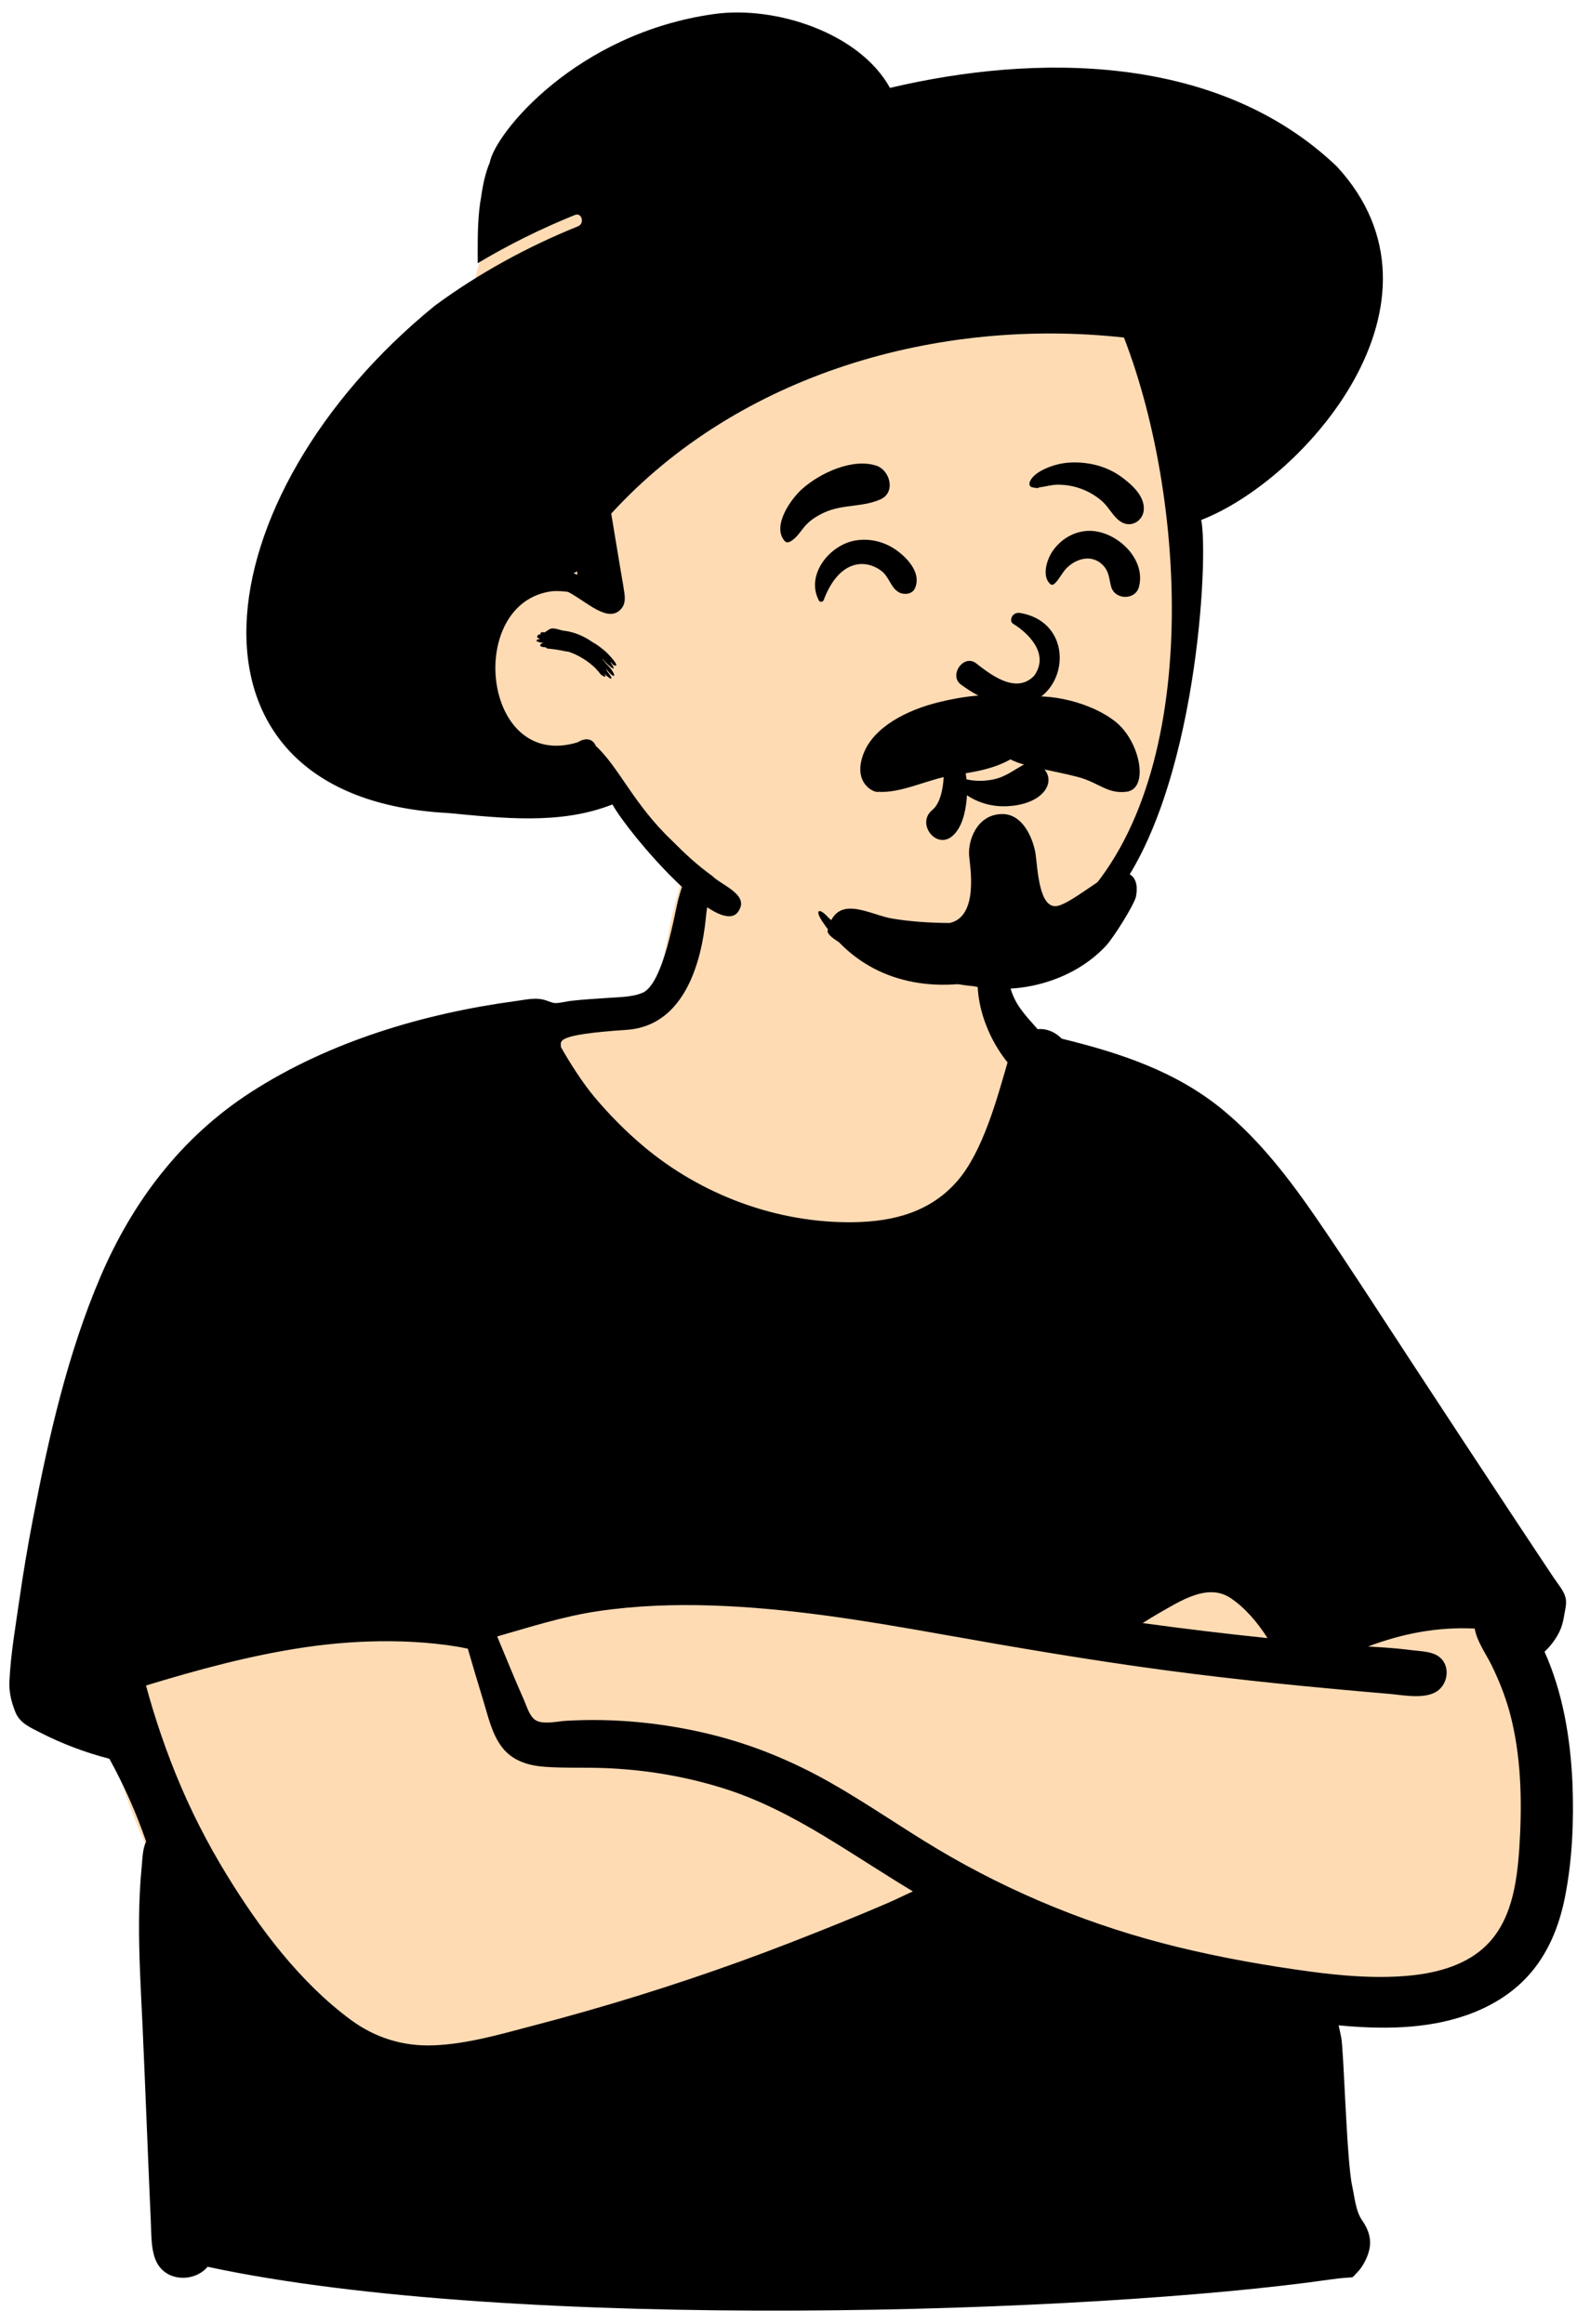
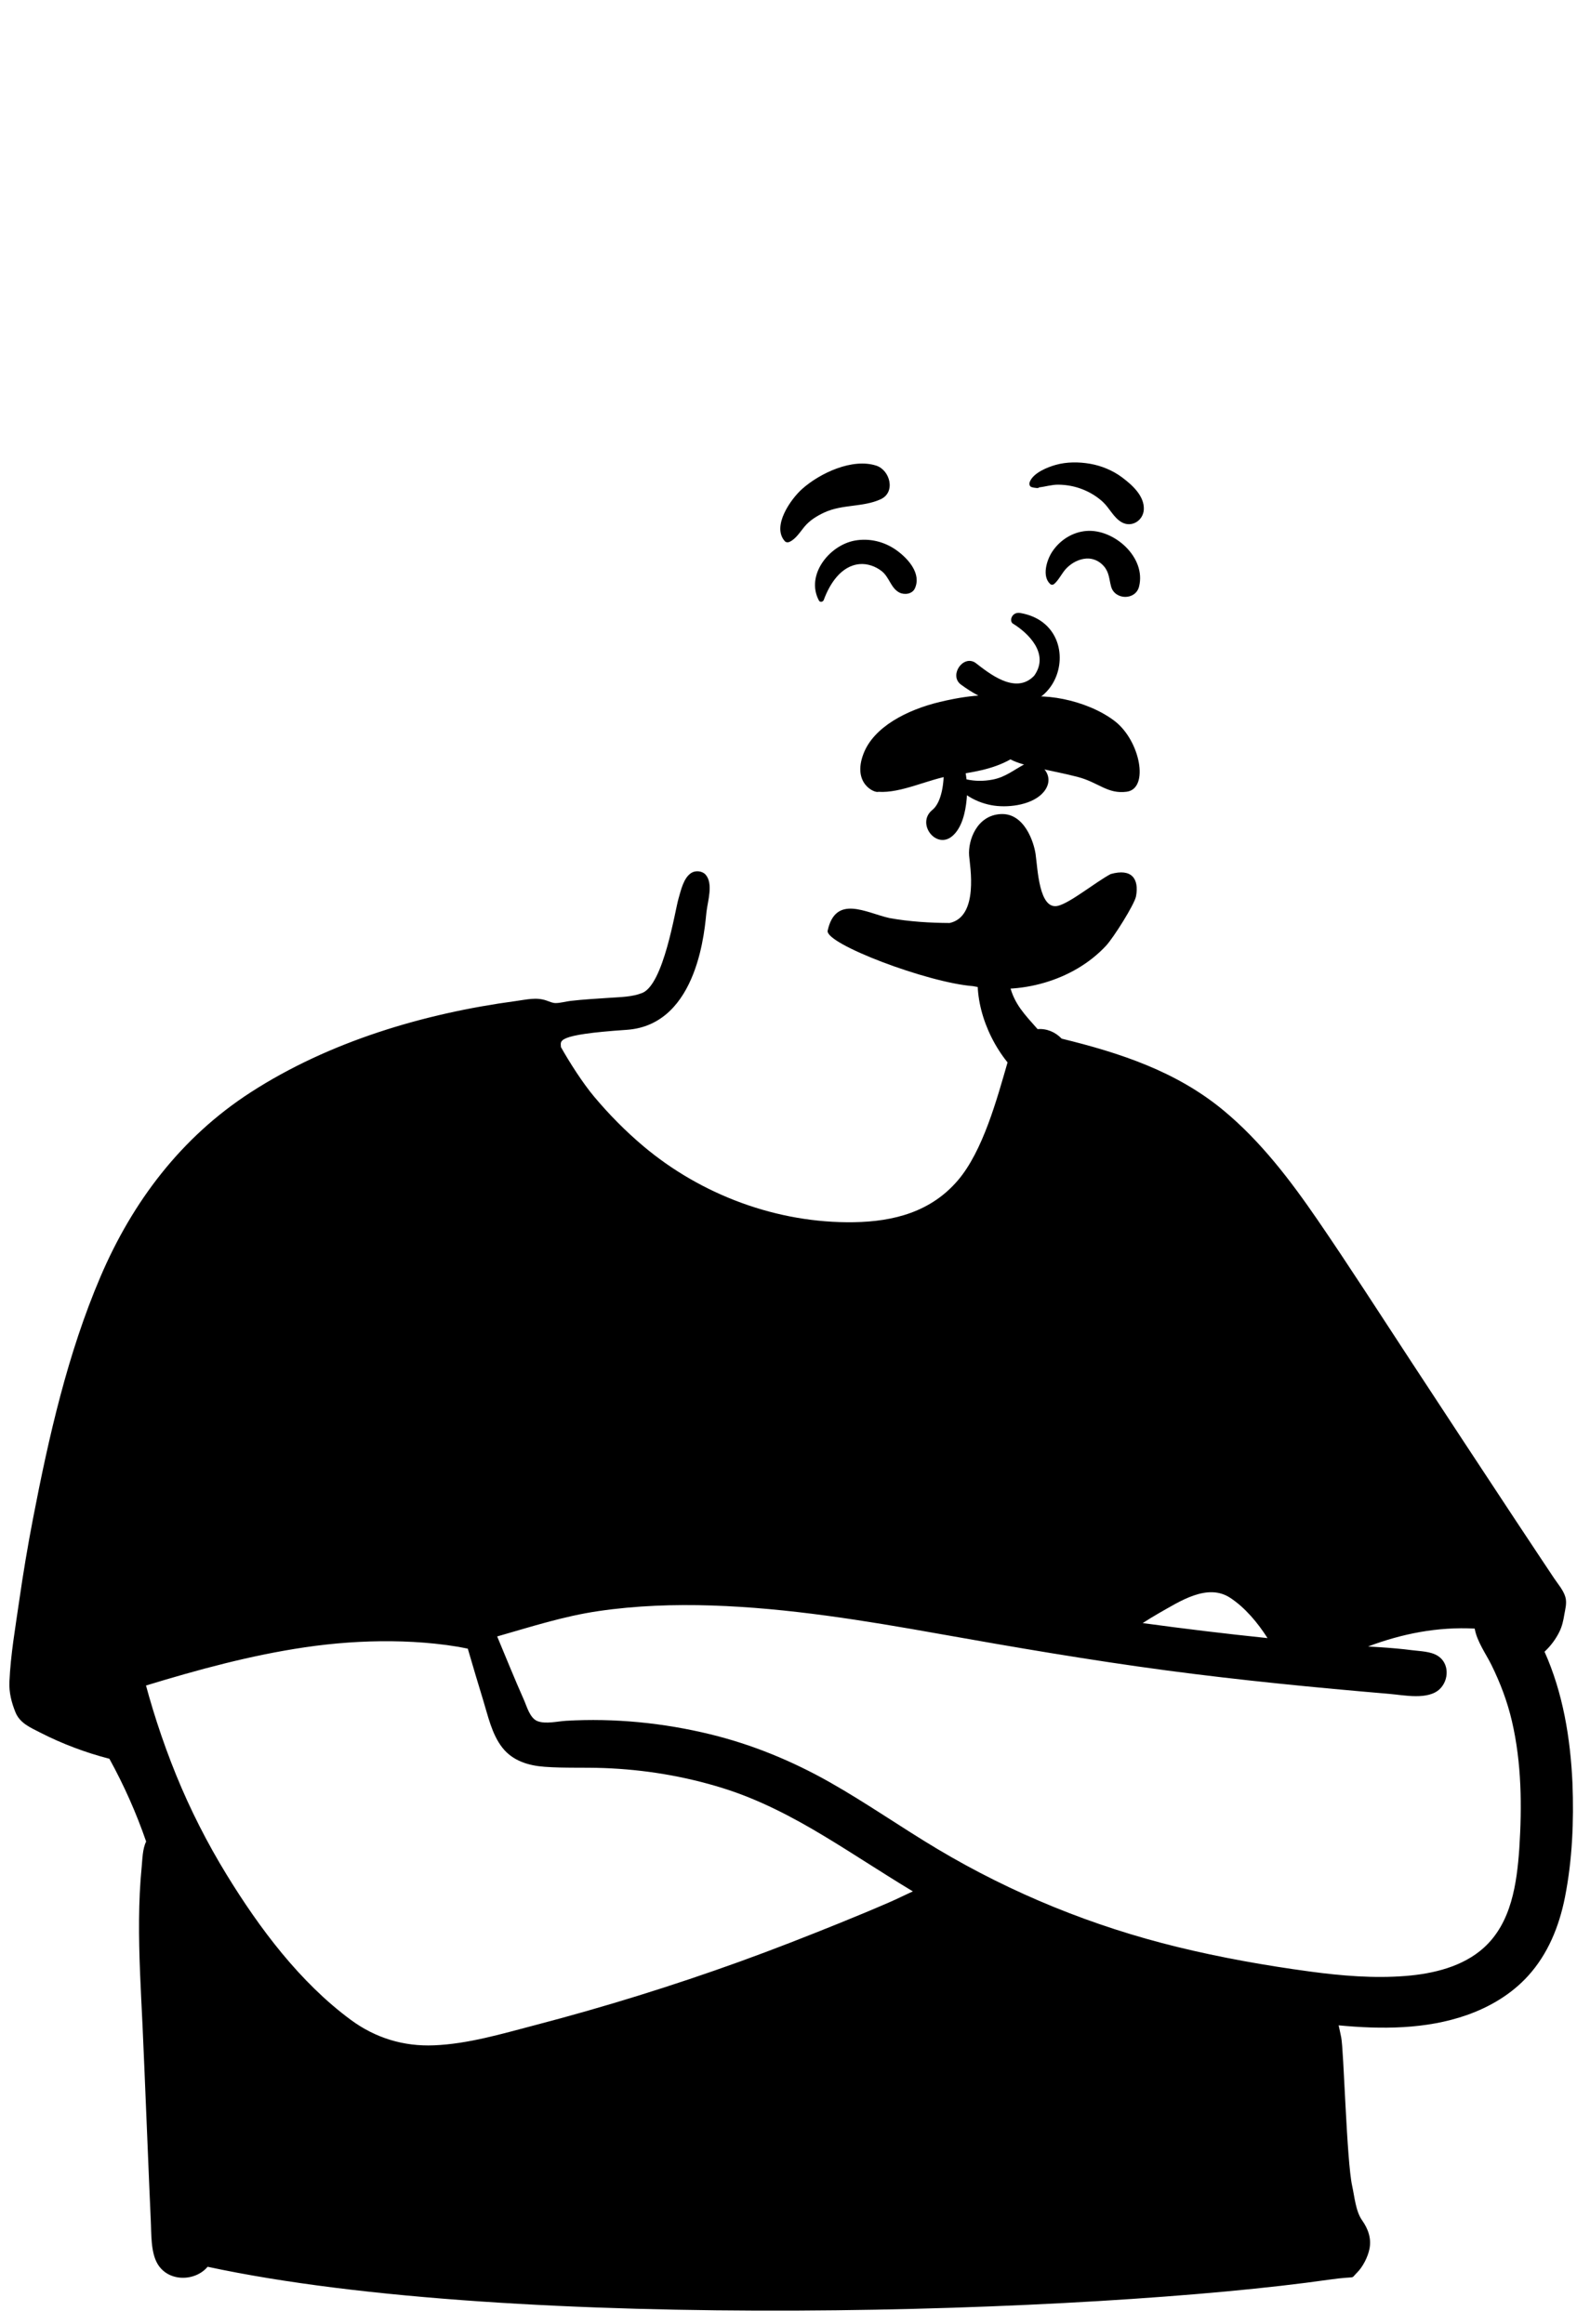
<svg xmlns="http://www.w3.org/2000/svg" viewBox="184.216 191.625 805.946 1188.075" overflow="visible" width="805.946px" height="1188.075px">
  <g id="Master/Character/Bust" stroke="none" stroke-width="1" fill="none" fill-rule="evenodd">
    <g id="Body" transform="translate(147, 639) scale(1 1)">
      <g id="Body/Tee Arms Crossed" stroke="none" stroke-width="1" fill="none" fill-rule="evenodd">
-         <path d="M659.933,217.977 C651.249,214.881 642.879,211.305 635.253,206.045 C613.27,189.682 598.936,165.057 585.392,141.726 C566.314,107.793 552.723,71.635 543.328,33.915 C539.291,17.709 537.92,-1.081 528.748,-15.449 C507.956,-45.534 446.987,-41.636 414.612,-36.355 C392.932,-32.519 388.451,-8.257 383.527,9.696 C379.427,24.613 376.743,39.699 374.49,54.987 C369.13,58.511 363.079,61.373 357.311,63.866 C294.452,83.141 283.404,118.875 259.395,174.073 C218.844,254.302 108.809,285.715 92.188,380.664 C81.479,443.349 111.932,502.322 143.329,554.434 C172.569,611.355 213.39,638.675 278.399,625.227 C339.374,611.549 397.974,588.668 457.876,570.987 C486.889,563.854 515.856,545.3 546.375,551.769 C609.26,565.892 673.871,572.532 738.317,570.699 C828.801,574.358 828.787,487.513 819.5,420.26 C812.995,315.599 760.205,248.395 659.933,217.977 L659.933,217.977 Z" id="Skin" fill="#ffdbb4" />
        <path d="M665.983,369.422 C673.544,374.422 679.903,382.003 685.008,389.981 C663.696,387.764 642.421,385.208 621.193,382.298 C623.972,380.522 626.777,378.785 629.646,377.145 C640.113,371.247 654.295,361.694 665.983,369.422 Z M311.898,432.42 C307.993,430.891 306.482,424.937 304.96,421.524 C300.188,410.821 295.833,399.936 291.302,389.129 C308.506,384.225 325.236,378.784 343.058,376.17 C362.221,373.362 381.667,372.682 401.007,373.313 C440.181,374.591 478.991,380.993 517.505,387.858 C555.974,394.715 594.441,401.303 633.179,406.473 C671.132,411.538 709.205,415.245 747.349,418.499 C754.76,419.132 767.117,421.797 773.077,415.965 C777.796,411.346 777.949,402.827 772.044,399.072 C768.366,396.731 763.037,396.697 758.835,396.157 C753.543,395.476 748.23,395.023 742.906,394.67 C740.737,394.527 738.568,394.395 736.398,394.263 C753.815,387.696 772.006,384.115 790.888,385.113 C791.956,391.6 796.767,398.274 799.4,403.624 C803.998,412.964 807.582,422.417 809.935,432.573 C814.853,453.801 815.067,475.833 813.678,497.484 C812.402,515.536 809.661,535.504 795.501,548.289 C784.78,557.969 769.654,561.553 755.621,562.68 C739.311,563.99 722.749,562.591 706.576,560.405 C683.892,557.338 661.102,553.282 638.864,547.846 C595.793,537.318 554.509,520.566 516.42,497.854 C497.845,486.779 480.121,474.319 461.291,463.665 C442.104,452.807 421.688,444.384 400.25,439.154 C376.259,433.301 351.179,430.803 326.521,432.247 C322.242,432.497 316.06,434.049 311.898,432.42 Z M284.096,421.552 C286.617,429.733 288.546,439.074 293.927,445.948 C299.257,452.76 307.298,455.164 315.628,455.77 C325.672,456.499 335.834,456.032 345.9,456.406 C366.545,457.173 386.907,460.526 406.643,466.677 C425.035,472.41 442.108,481.352 458.554,491.272 C473.762,500.446 488.524,510.295 503.737,519.441 C499.688,521.297 495.685,523.305 491.66,525.053 C483.218,528.719 474.724,532.256 466.192,535.705 C449.367,542.505 432.471,549.14 415.402,555.304 C380.984,567.733 346,578.592 310.595,587.842 C293.709,592.254 276.583,597.407 259.04,598.141 C243.484,598.791 229.075,594.394 216.529,585.145 C190.507,565.961 169.804,538.271 153.068,510.958 C143.125,494.731 134.448,477.681 127.271,460.052 C123.641,451.137 120.349,442.085 117.386,432.927 C115.996,428.627 114.678,424.303 113.43,419.959 C112.881,418.049 112.355,416.133 111.834,414.215 C138.443,406.095 165.368,398.765 192.925,394.696 C207.638,392.523 222.547,391.423 237.421,391.583 C244.804,391.662 252.183,392.061 259.527,392.823 C263.48,393.233 267.417,393.761 271.337,394.415 C272.957,394.684 274.622,395.082 276.292,395.375 C278.843,404.116 281.415,412.85 284.096,421.552 Z M834.138,386.798 C835.572,383.897 836.177,381.043 836.691,377.885 C837.083,375.476 838.123,372.085 837.212,368.957 C836.192,365.454 833.413,362.321 831.418,359.333 C829.215,356.031 827.014,352.727 824.816,349.421 C820.419,342.81 816.032,336.193 811.652,329.571 C793.765,302.53 776,275.411 758.207,248.309 C742.417,224.258 726.893,199.991 710.622,176.263 C696.709,155.973 681.544,136.018 662.5,120.238 C638.421,100.286 609.749,90.887 579.8,83.553 C576.529,80.158 572.16,78.304 567.49,78.68 C560.892,71.197 555.648,65.97 553.271,56.454 C552.132,51.896 552.489,39.089 548.05,36.392 C542.777,33.188 540.023,37.428 538.569,42.208 C533.704,58.198 539.288,79.696 552.138,95.713 C546.724,114.424 539.546,141.016 526.741,156.006 C513.029,172.057 494.066,177.053 473.606,177.382 C434.588,178.01 395.611,163.509 365.85,138.377 C356.804,130.739 348.403,122.208 340.802,113.135 C335.101,106.328 328.357,95.823 323.897,87.883 C323.897,84.788 320.243,81.553 357.437,79.053 C394.63,76.553 397.451,25.626 398.278,18.695 C398.95,13.067 401.808,4.331 397.842,-0.258 C396.159,-2.207 392.705,-2.521 390.571,-1.197 C386.547,1.302 385.225,7.692 383.96,12.031 C382.188,18.11 376.395,55.837 365.418,60.205 C360.279,62.25 354.385,62.288 348.949,62.666 C342.236,63.135 335.509,63.478 328.823,64.259 C326.357,64.547 323.667,65.345 321.234,65.368 C319.651,65.383 318.018,64.614 316.488,64.074 C311.324,62.249 306.164,63.618 300.844,64.333 C253.808,70.654 205.377,85.081 165.257,111.04 C129.895,133.92 104.982,166.825 88.543,205.297 C71.77,244.559 62.156,287.016 54.099,328.812 C51.4,342.816 49.043,356.885 47.018,371.002 C45.061,384.643 42.613,398.589 42.027,412.368 C41.795,417.82 43.098,422.885 45.103,427.865 C47.361,433.47 52.698,435.68 57.817,438.297 C69.054,444.045 80.908,448.503 93.121,451.66 C100.582,465.233 106.861,479.336 111.907,493.973 C110.035,497.682 109.996,503.221 109.636,506.826 C108.743,515.803 108.361,524.827 108.281,533.845 C108.12,551.92 109.207,569.977 110.059,588.024 C110.923,606.328 113.795,678.547 114.263,687.366 C114.627,694.217 114.137,703.8 117.746,709.882 C123.292,719.231 136.98,718.916 143.32,711.336 C300.844,745.199 596.944,735 716.199,717.962 C731.715,715.745 726.843,718.204 730.789,714.284 C733.75,711.34 736.27,706.299 737.089,702.248 C738.183,696.84 736.417,691.946 733.321,687.57 C730.066,682.97 729.473,675.52 728.264,670.05 C725.405,657.119 723.984,600.329 722.648,594.036 C722.232,592.075 721.829,590.002 721.343,587.928 C743.218,590 766.011,590 786.822,582.684 C798.623,578.535 809.629,572.018 818.101,562.713 C828.359,551.446 834.066,537.262 837.001,522.457 C840.788,503.366 841.592,483.591 840.848,464.184 C839.814,441.248 836.01,417.989 826.568,396.93 C829.675,394.045 832.279,390.564 834.138,386.798 Z" id="Ink" fill="#000" />
      </g>
    </g>
    <g id="Head" transform="translate(372, 180) scale(0.998 1)">
      <g id="Head/Hat" stroke="none" stroke-width="1" fill="none" fill-rule="evenodd">
-         <path d="M418.886,283.398 C418.488,260.972 418.047,238.098 414.714,215.89 C411.456,194.179 402.491,174.554 387.087,158.789 C354.367,125.3 306.938,117.12 262.79,109.624 L187.309,96.808 C164.281,92.898 139.714,86.65 116.448,92.194 C104.984,94.926 95.248,101.272 86.35,108.781 C77.773,116.019 68.551,123.791 62.739,133.529 C56.918,143.28 54.915,154.679 53.022,165.708 C50.888,178.142 49.229,190.673 48.051,203.235 C45.69,228.402 45.368,253.758 47.081,278.976 C47.91,291.208 49.23,303.405 50.916,315.548 C51.751,321.57 52.696,327.576 53.763,333.561 C54.077,335.326 54.317,337.28 54.639,339.254 C52.258,346.028 50.905,353.042 51.014,360.027 C51.335,380.6 68.696,393.553 86.199,400.508 C96.347,404.54 106.957,407.28 116.928,411.785 C127.417,416.523 134.557,424.204 141.729,432.966 C155.407,449.678 170.843,464.698 188.468,477.229 C225.837,503.798 273.168,516.365 318.509,506.827 C329.388,504.538 340.363,500.984 350.142,495.63 C360.466,489.977 368.229,481.785 374.749,472.1 C386.854,454.12 395.535,433.873 402.102,413.27 C408.801,392.254 413.555,371.199 416.149,349.285 C418.733,327.442 419.277,305.376 418.886,283.398 L418.886,283.398 Z" id="Skin" fill="#ffdbb4" />
-         <path d="M177.792,18.764 C208.987,14.471 252.043,28.424 267.578,56.556 C341.747,39.063 435.294,38.49 496.425,96.724 C560.212,165.803 480.092,256.884 426.965,277.419 C430.833,296.225 424.802,416.704 382.128,470.444 C348.261,515.978 269.393,536.992 232.898,482.605 L232.613,482.157 C228.704,475.876 232.071,476.077 236.085,480.75 C271.821,512.19 320.41,512.727 357.852,479.547 C428.025,418.9 420.79,270.197 387.399,184.17 C292.316,173.723 190.512,202.554 124.84,274.16 L129.281,300.906 C130.037,305.463 130.897,310.016 131.552,314.589 C131.972,317.519 132.019,320.432 129.99,322.804 C123.29,330.634 111.999,318.868 102.709,314.189 C99.966,313.803 97.218,313.654 94.524,313.844 C49.888,319.595 58.682,406.221 107.74,391.037 C111.862,388.468 115.403,389.252 117.003,392.98 C128.696,403.695 136.406,422.806 155.833,441.213 C162.688,448.118 168.926,453.895 176.636,459.434 C181.165,464.015 194.83,468.687 190.498,476.528 C182.306,494.369 133.999,438.327 125.458,422.828 C98.699,433.4 69.043,429.809 41.312,427.225 C-104.985,419.616 -85.455,265.333 34.461,167.927 C57.034,151.302 81.939,137.739 107.827,127.303 C111.361,125.878 109.817,120.072 106.233,121.517 C89.103,128.424 72.405,136.644 56.487,146.159 L56.462,140.471 C56.439,130.89 56.589,120.915 58.253,112.162 C59.084,106.096 60.483,99.617 62.636,94.744 C65.297,79.801 106.992,28.512 177.792,18.764 Z M92.571,333.731 C94.83,331.584 99.047,334.144 101.058,334.08 C106.201,334.784 111.086,336.957 114.896,339.639 C117.412,341.049 119.175,342.373 120.648,343.591 L120.688,343.58 C120.677,343.58 120.663,343.591 120.651,343.594 L120.79,343.688 C122.935,345.212 130.788,353.801 125.827,351.491 C125.457,351.011 125.078,350.549 124.696,350.096 C124.655,350.158 124.598,350.219 124.53,350.278 L124.809,350.691 C129.026,357.037 121.745,350.352 120.625,348.576 C120.572,348.619 120.512,348.648 120.453,348.679 L121.912,350.455 C122.116,350.707 122.276,350.908 122.41,351.079 L122.717,351.376 C127.593,356.17 127.745,360.485 122.081,353.396 C122.304,353.73 122.482,354.084 122.507,354.398 L122.843,354.826 C127.291,360.56 123.673,358.524 121.463,356.075 L121.278,355.864 L121.316,355.922 C123.372,359.09 119.293,356.867 118.572,355.172 L118.541,355.095 C117.756,354.454 117.273,353.735 117.107,353.553 L117.076,353.522 C113.252,349.603 107.709,346.286 103,344.779 C102.317,344.649 101.627,344.545 100.929,344.471 C98.098,343.839 95.235,343.406 92.342,343.172 C91.989,343.13 91.63,342.87 91.362,342.534 C86.988,342.386 88.338,340.593 90.153,340.26 L90.185,340.254 L89.825,340.224 C87.018,339.95 85.1,338.942 87.939,338.324 L88.298,338.252 C88.254,338.183 88.215,338.114 88.177,338.045 C85.747,337.778 87.333,335.414 88.682,335.986 C88.115,334.129 90.709,335.056 91.033,334.78 C91.28,334.506 91.587,334.264 91.764,334.251 C92.545,333.699 92.167,333.749 92.571,333.731 Z M107.444,303.667 L106.875,304 C106.414,304.269 105.94,304.448 105.464,304.553 C106.136,304.839 106.8,305.148 107.456,305.478 C107.446,305.075 107.438,304.672 107.438,304.27 L107.444,303.667 Z" id="Ink" fill="#000" />
-       </g>
+         </g>
    </g>
    <g id="Face" transform="translate(531, 366) scale(1 1)" fill="#000">
      <g id="Face/Eating Happy" stroke="none" stroke-width="1" fill="none" fill-rule="evenodd">
        <path d="M126.15,196.292 C131.744,187.09 143.668,209.632 144.935,213.508 C146.057,216.942 146.797,220.459 147.174,224.017 C151.511,224.989 156.014,224.991 160.458,224.139 C167.063,222.872 171.1,219.321 176.84,216.272 C180.805,214.166 185.802,216.636 187.864,220.13 C190.289,224.243 188.744,228.511 185.554,231.577 C179.505,237.391 167.604,238.726 159.708,237.182 C155.184,236.298 151.037,234.602 147.376,232.136 C147.352,232.596 147.335,233.056 147.299,233.516 L147.229,234.313 C146.623,240.761 144.85,248.869 139.842,253.064 C131.628,259.947 121.49,246.711 129.472,239.836 L129.719,239.63 C134.68,235.621 135.763,224.866 135.496,218.942 C135.32,215.076 134.616,211.16 133.395,207.478 L133.144,206.744 C132.777,205.704 128.77,195.837 127.322,197.093 L127.253,197.164 C126.656,197.877 125.691,197.047 126.15,196.292 Z M170.814,144.367 C178.366,148.957 189.872,159.66 181.748,171.04 C172.186,181.073 158.419,169.569 151.634,164.366 C145.343,160.334 138.275,170.705 144.112,175.413 C193.136,211.708 213.031,145.567 174.634,138.97 C170.406,138.243 168.836,142.947 170.814,144.367 Z M90.179,101.94 C97.559,100.631 105.119,102.466 111.226,106.784 L111.689,107.117 C117.572,111.42 124.155,118.975 120.779,126.392 C119.424,129.37 115.366,129.837 112.791,128.487 C108.504,126.239 107.727,120.708 103.902,117.647 C100.765,115.138 96.541,113.616 92.501,113.983 C83.01,114.845 77.172,124.206 74.224,132.273 C73.847,133.305 72.332,133.706 71.74,132.598 C64.789,119.606 77.093,104.262 90.179,101.94 Z M208.389,97.037 C222.526,95.872 239.073,110.528 235.351,125.45 C233.566,132.61 222.945,132.405 221.057,125.45 C220.018,121.623 220.122,118.237 217.367,115.059 C215.093,112.435 211.862,110.911 208.389,111.145 C204.561,111.403 201.03,113.316 198.347,116.005 C195.924,118.433 194.475,121.986 191.965,124.135 C191.347,124.663 190.52,124.697 189.91,124.135 C185.59,120.152 188.183,111.86 190.922,107.702 C194.842,101.752 201.225,97.628 208.389,97.037 Z M63.258,75.475 C72.327,67.447 88.806,59.694 101.035,63.645 C108.066,65.916 111.131,77.245 103.282,80.836 C94.193,84.994 83.714,83.302 74.463,87.612 C70.578,89.423 66.924,91.686 64.219,95.005 C62.088,97.621 59.92,101.063 56.838,102.571 C56.028,102.968 54.931,102.978 54.282,102.242 C47.526,94.6 57.359,80.696 63.258,75.475 Z M192.802,63.247 C198.407,61.674 204.625,61.706 210.319,62.694 C216.011,63.682 221.79,66.041 226.437,69.482 L226.976,69.885 C232.049,73.707 238.103,79.269 237.779,86.042 C237.508,91.697 231.559,95.522 226.423,92.558 C222.236,90.141 220.266,85.299 216.721,82.075 C213.796,79.414 210.36,77.316 206.694,75.846 C202.622,74.213 198.543,73.448 194.173,73.375 C190.808,73.319 187.423,74.423 184.121,74.776 C184.393,75.334 181.783,75.074 180.287,74.579 C179.179,74.107 179.173,72.706 179.557,71.797 C181.462,67.294 188.393,64.483 192.802,63.247 Z" id="Ink" fill="#000" />
      </g>
    </g>
    <g id="Beard" transform="translate(495, 518) scale(1 1)" fill="#000">
      <g id="Beard/Mustache and Goatee" stroke="none" stroke-width="1" fill="none" fill-rule="evenodd">
        <path d="M207.914,31.328 C196.793,26.319 176.823,30.69 169.573,32.428 C152.718,36.47 135.762,45.205 130.522,58.89 C124.617,74.313 136.399,79.168 138.132,78.375 C149.8,79.197 163.695,71.862 175.922,69.969 C185.848,68.419 196.319,67.066 205.619,61.792 C212.409,65.527 227.745,67.546 240.122,70.812 C250.663,73.592 255.23,79.621 265.002,78.339 C276.714,76.803 271.92,52.17 258.867,42.191 C244.581,31.27 220.419,26.841 207.914,31.328 Z M229.934,136.654 C220.204,139.026 219.551,117.701 218.461,110.166 C217.61,104.281 212.807,89.102 200.631,89.757 C188.455,90.411 183.878,103.129 184.496,111.038 C184.897,116.168 189.623,142.15 174.536,145.436 C164.917,145.403 153.789,144.754 143.675,142.888 C131.771,140.192 116.292,130.753 112.203,149.343 C110.732,156.033 163.169,175.91 186.438,177.708 C210.036,182.49 237.647,175.136 254.448,157.084 C258.27,152.977 269.036,135.93 269.803,131.753 C271.414,122.978 267.683,117.332 256.825,120.424 C249.155,124.52 236.191,135.128 229.934,136.654 Z" id="Ink" fill="#000" />
      </g>
    </g>
    <g id="Mask" transform="translate(400, 480) scale(1 1)" fill="#000">
      <g id="Mask/None" stroke="none" stroke-width="1" fill="none" fill-rule="evenodd" fill-opacity="0" />
    </g>
    <g id="Accessories" transform="translate(419, 421) scale(1 1)" fill="#000">
      <g id="Accessories/None" stroke="none" stroke-width="1" fill="none" fill-rule="evenodd" fill-opacity="0" />
    </g>
  </g>
</svg>